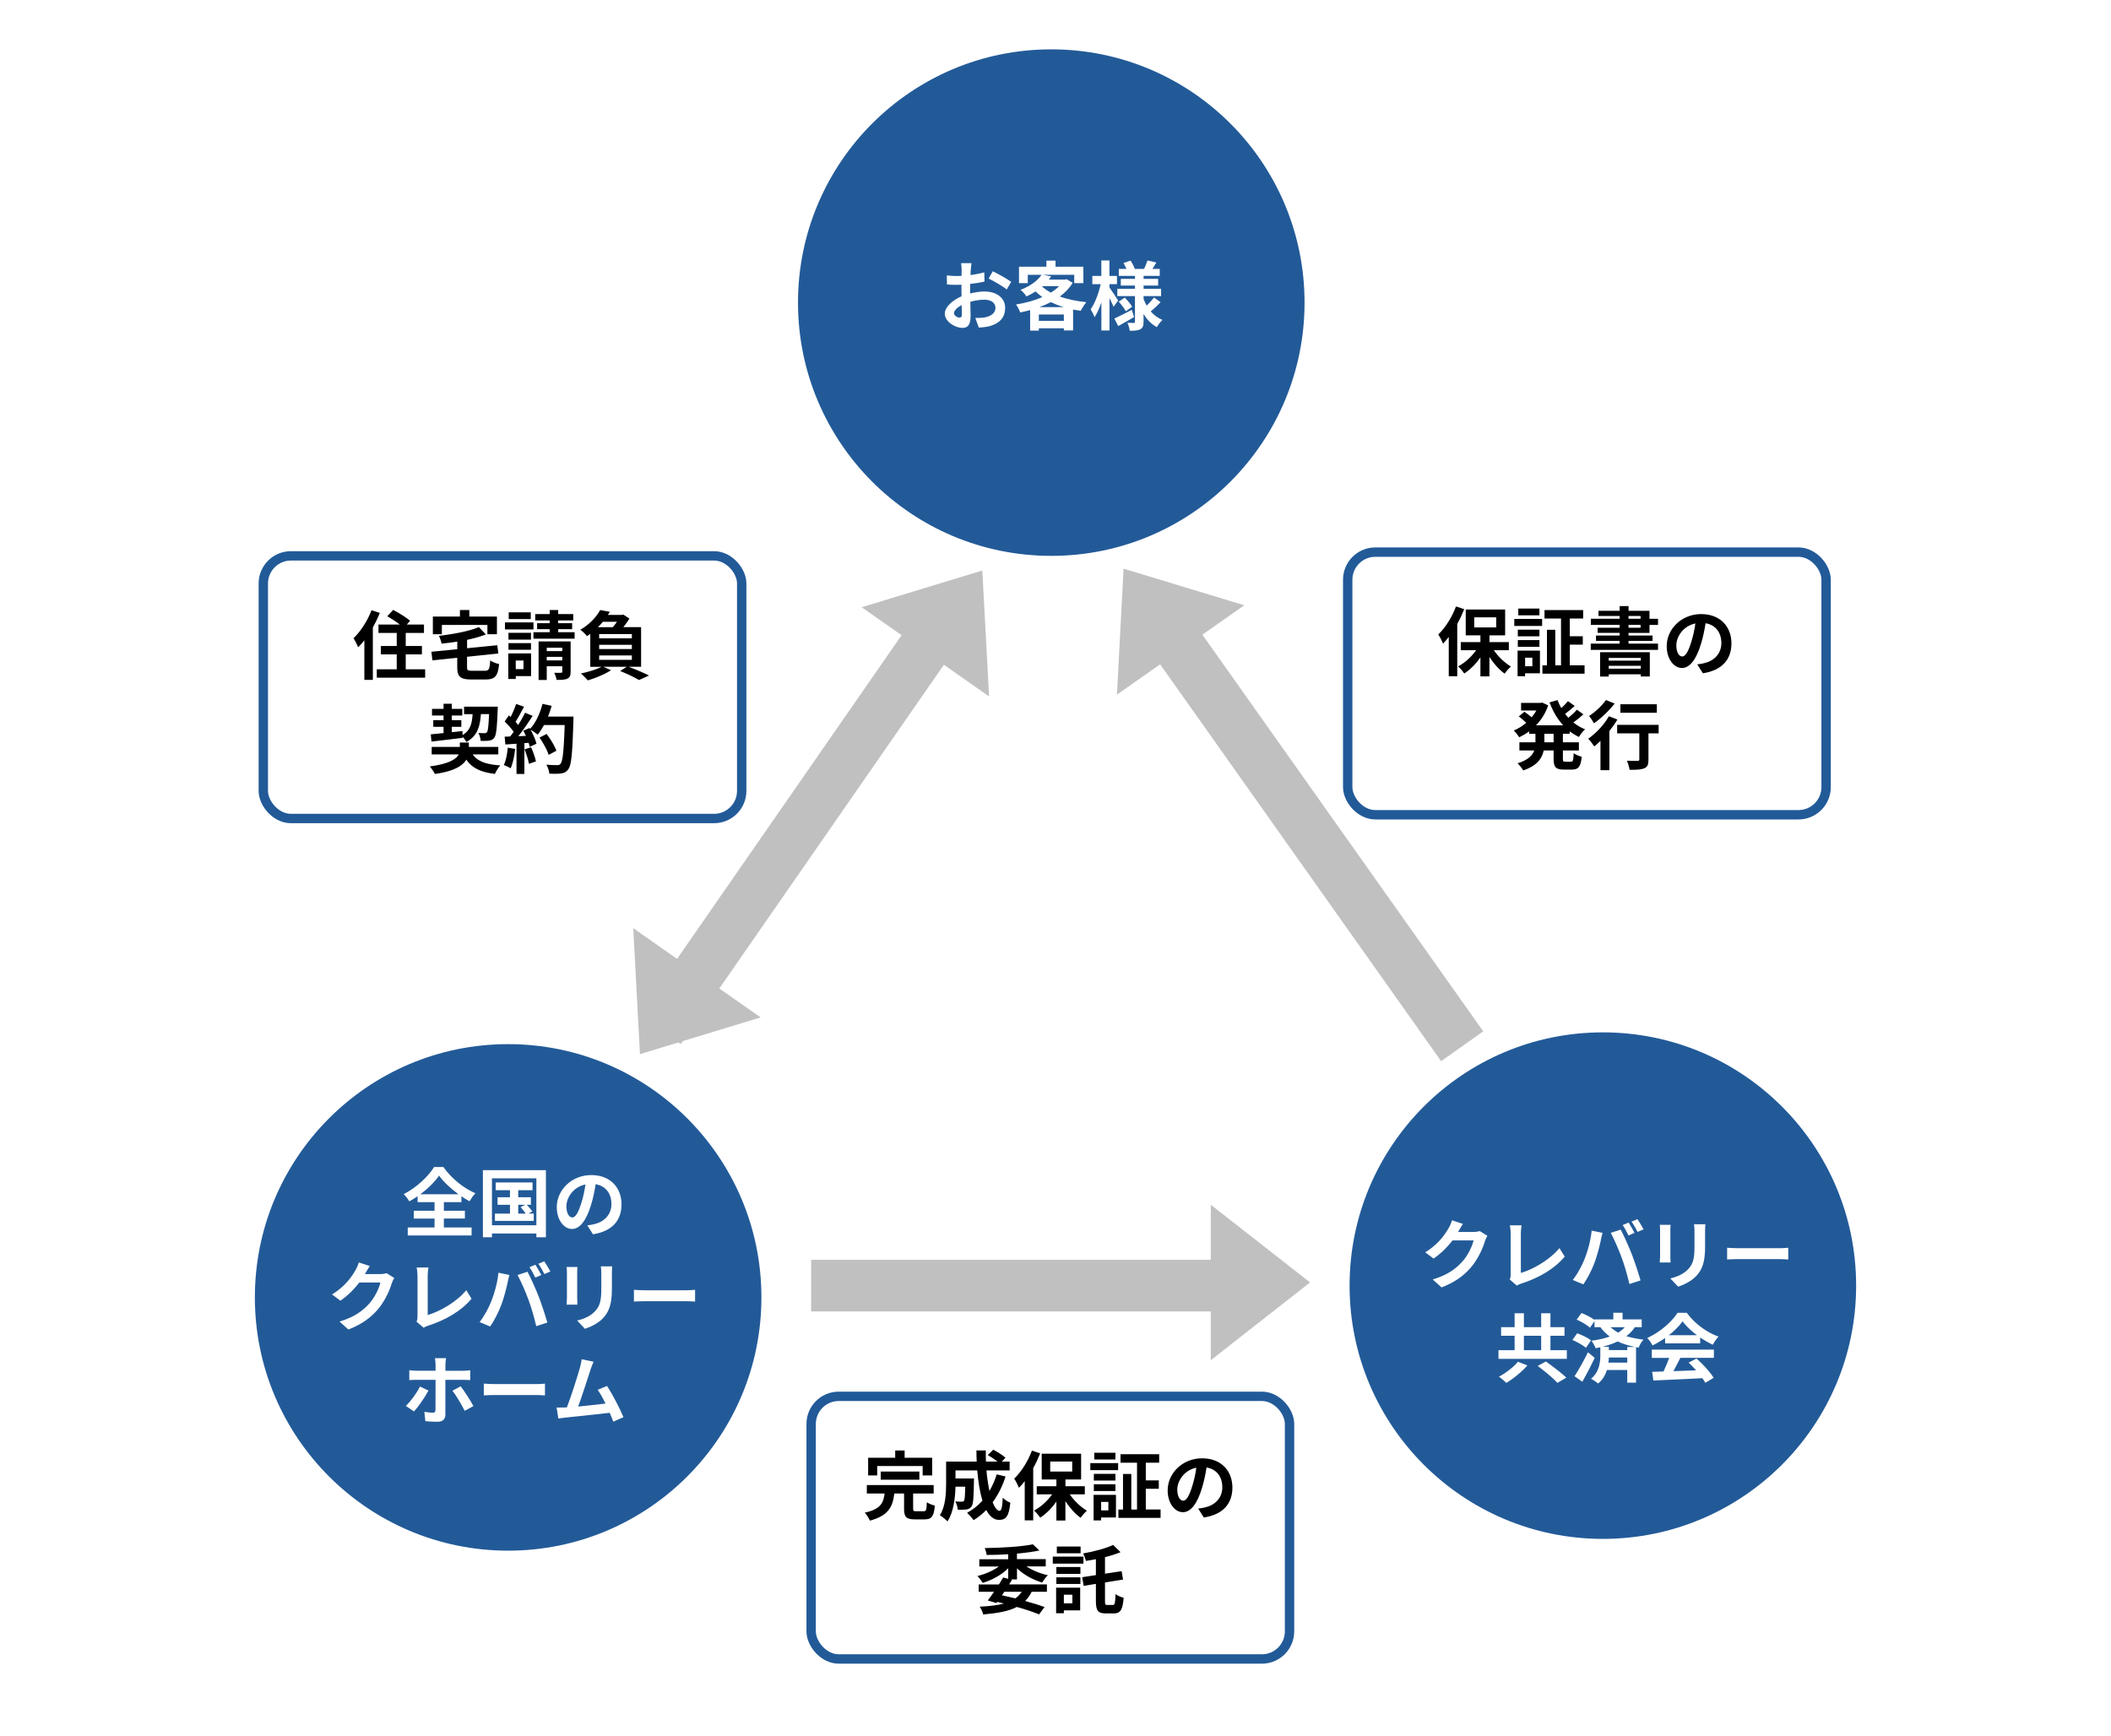
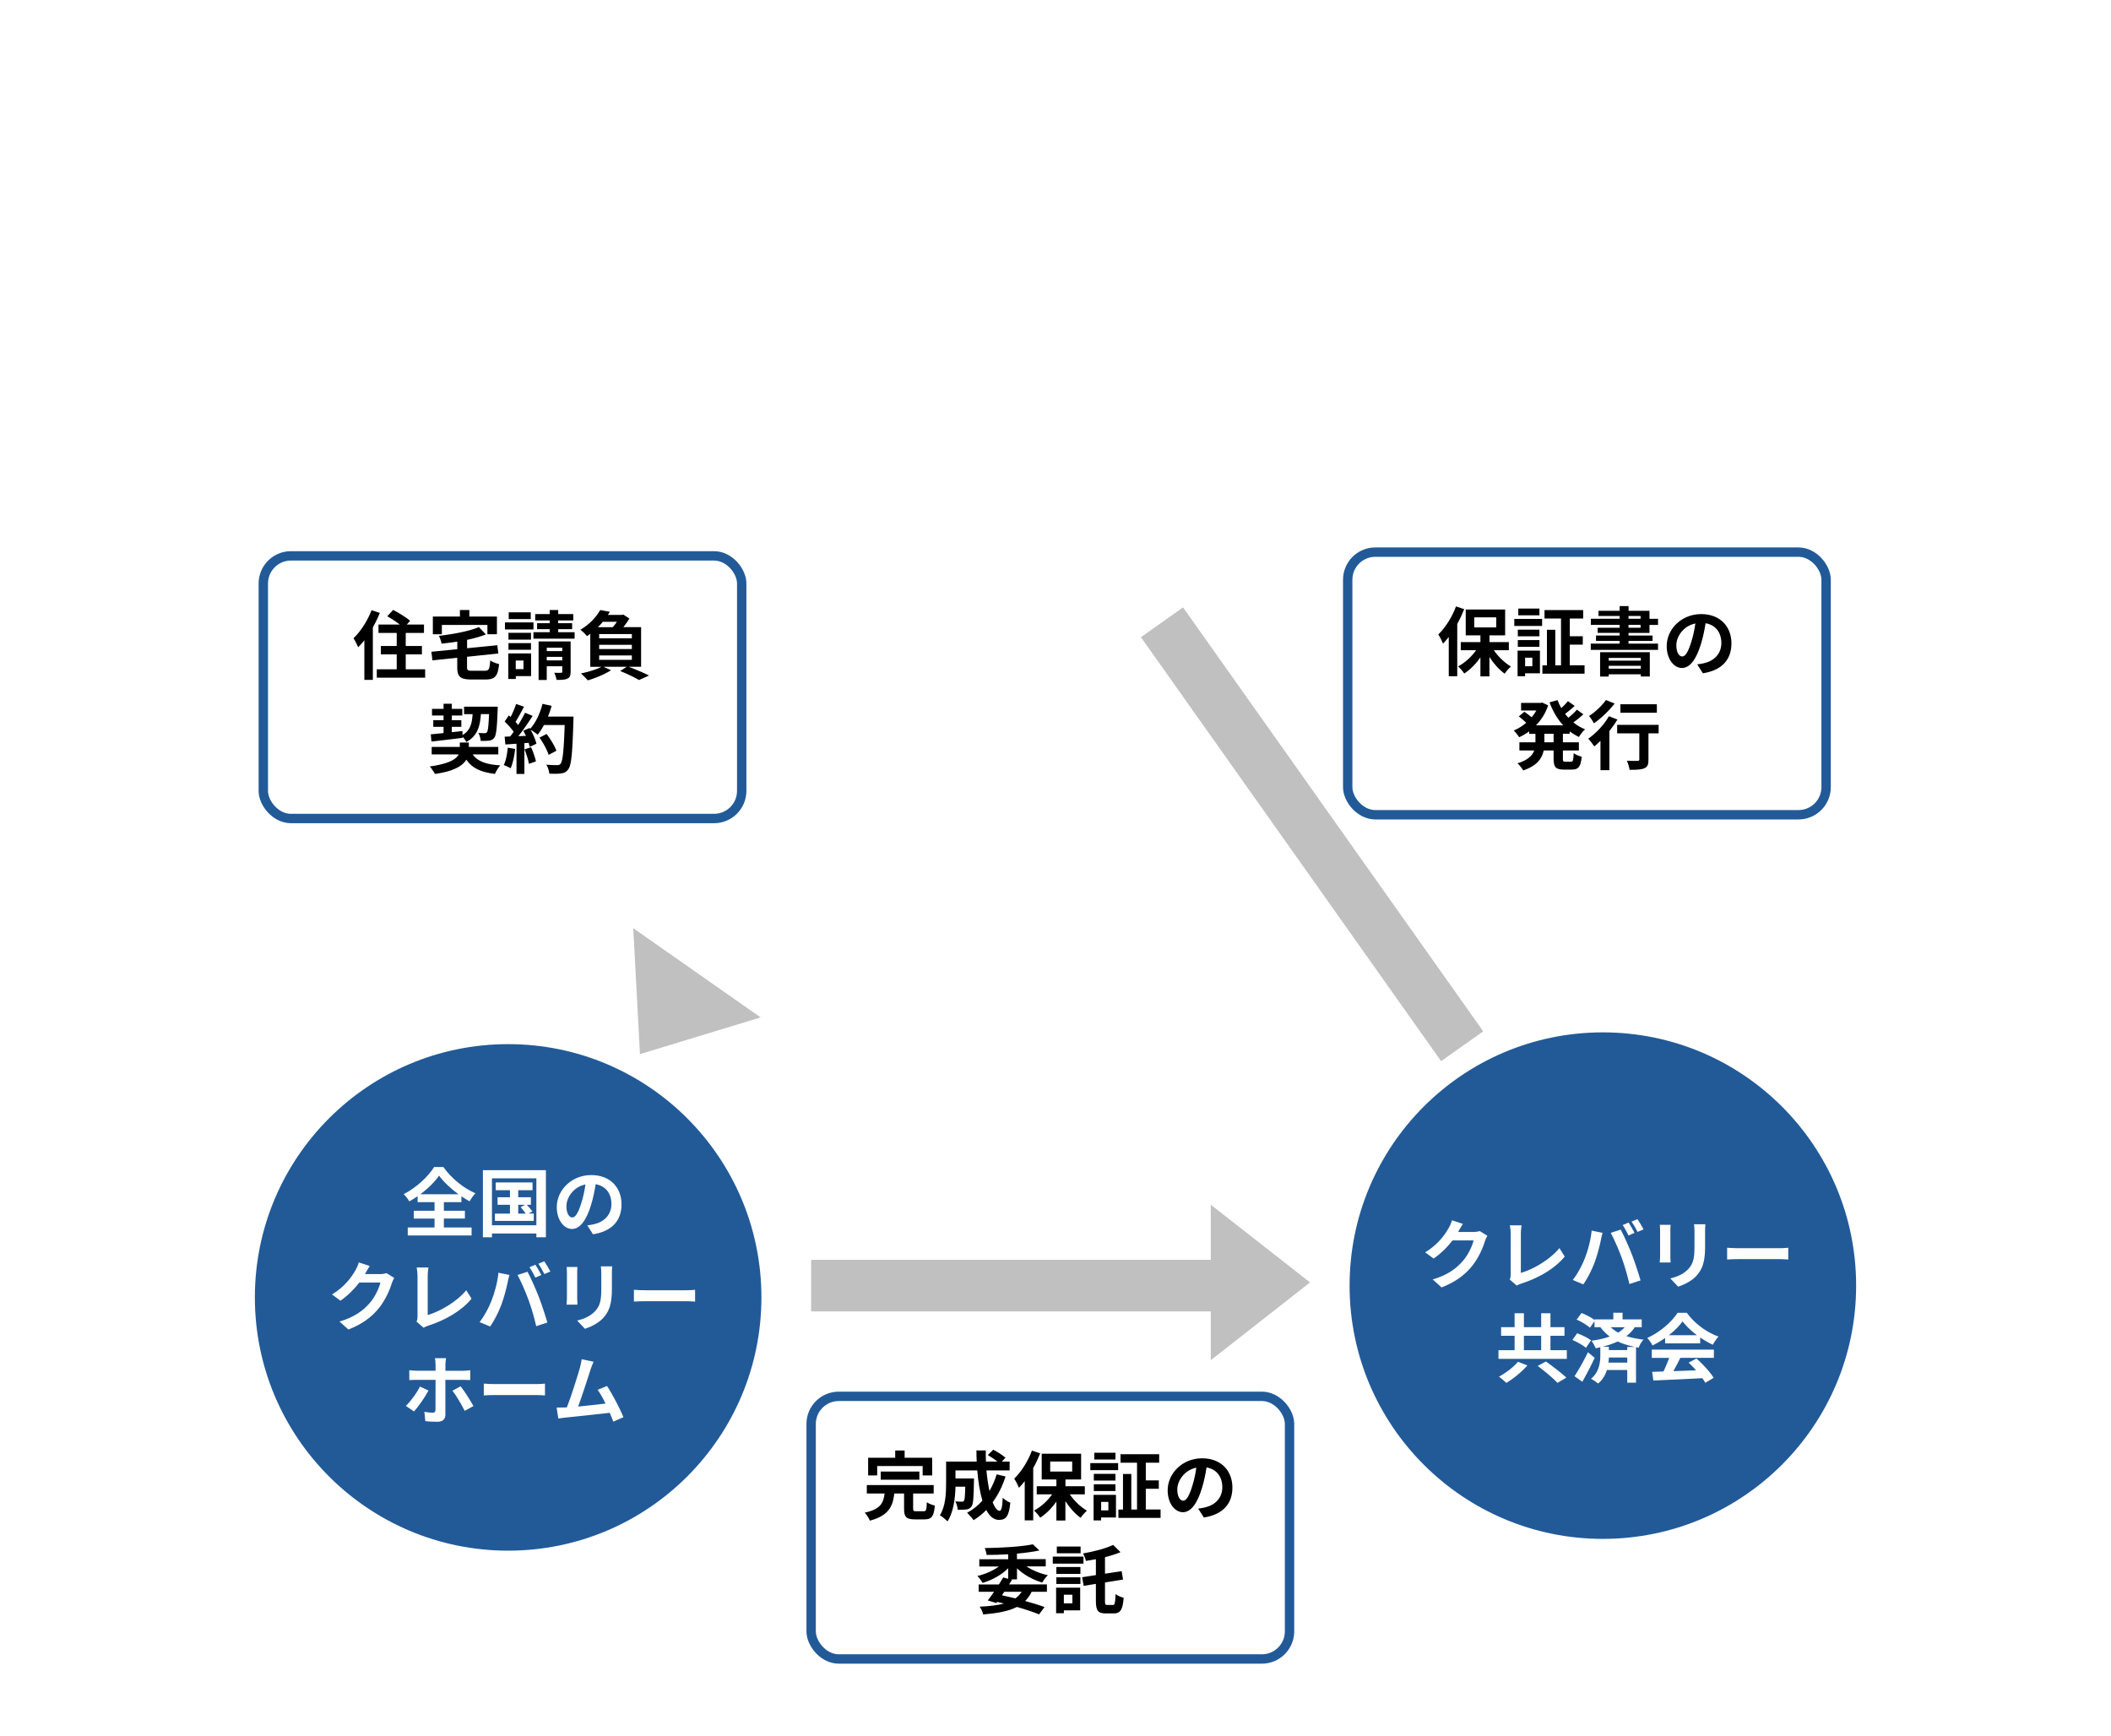
<svg xmlns="http://www.w3.org/2000/svg" id="b" viewBox="0 0 450 370">
  <defs>
    <style>.d{fill:#fff}.e{fill:silver}.f{fill:#225a98}.g,.h{stroke:#225a98;stroke-width:2px;fill:none;stroke-miterlimit:10}.h{stroke:silver;stroke-width:11px}</style>
  </defs>
  <g id="c">
    <path class="d" d="M0 0H450V370H0z" />
    <circle class="f" cx="108.32" cy="276.58" r="53.99" />
    <path class="d" d="M94.61 261.67h5.92v1.71H86.92v-1.71h5.71v-1.9H88.2v-1.66h4.43v-1.84h-3.61v-1.26c-.58.4-1.17.77-1.77 1.1-.24-.45-.77-1.14-1.2-1.54 2.73-1.38 5.31-3.84 6.49-5.79h1.97c1.71 2.43 4.32 4.53 6.84 5.6-.5.51-.91 1.12-1.26 1.71-.58-.32-1.15-.67-1.73-1.07v1.25h-3.74v1.84h4.48v1.66h-4.48v1.9zm3.12-7.08c-1.66-1.22-3.2-2.67-4.13-3.97-.91 1.3-2.33 2.73-4 3.97h8.12zm18.64-5.14v14.31h-2.03v-.8h-9.47v.8h-1.93v-14.31h13.43zm-2.03 11.75v-10.01h-9.47v10.01h9.47zm-.56-2.48v1.55h-8.28v-1.55h3.21v-1.89h-2.64v-1.6h2.64v-1.5h-3.04v-1.66h7.85v1.66h-3.05v1.5h2.7v1.6h-.88c.43.45.94 1.04 1.2 1.42l-.83.46h1.12zm-3.31 0h1.6c-.27-.43-.72-.98-1.09-1.39l.98-.5h-1.49v1.89zm15.93 4.4l-1.2-1.9c.61-.06 1.05-.16 1.49-.26 2.05-.48 3.65-1.95 3.65-4.29 0-2.21-1.2-3.85-3.36-4.22-.22 1.36-.5 2.83-.96 4.33-.96 3.23-2.33 5.21-4.08 5.21s-3.25-1.95-3.25-4.65c0-3.69 3.2-6.84 7.34-6.84s6.46 2.75 6.46 6.24-2.06 5.76-6.09 6.38zm-4.4-3.58c.67 0 1.29-1.01 1.95-3.17.37-1.18.67-2.54.85-3.87-2.64.54-4.06 2.88-4.06 4.64 0 1.62.64 2.4 1.26 2.4zm-44.14 11.99s-.03.05-.05.08h3.21c.5 0 1.02-.08 1.39-.19l1.63 1.01c-.18.3-.4.75-.53 1.15-.43 1.42-1.34 3.55-2.78 5.34-1.52 1.85-3.46 3.33-6.46 4.51l-1.89-1.7c3.28-.98 5.05-2.37 6.44-3.95 1.09-1.25 2.01-3.17 2.27-4.37H76.6c-1.07 1.39-2.46 2.8-4.03 3.87l-1.79-1.33c2.8-1.71 4.19-3.77 4.99-5.15.24-.4.58-1.14.72-1.68l2.33.77c-.37.56-.78 1.28-.98 1.63zM89 280.69v-8.67c0-.61-.08-1.36-.18-1.82h2.51c-.1.62-.16 1.2-.16 1.82v8.32c2.61-.75 6.17-2.8 8.22-5.29l1.13 1.81c-2.19 2.62-5.5 4.53-9.27 5.76-.22.08-.58.19-.94.43l-1.52-1.31c.19-.4.21-.67.21-1.04zm17.26-9.37l2.33.48c-.14.46-.32 1.25-.38 1.6-.22 1.12-.8 3.33-1.36 4.81-.58 1.55-1.52 3.37-2.37 4.57l-2.24-.94c1.01-1.31 1.95-3.04 2.49-4.45.72-1.79 1.33-4.05 1.52-6.08zm4.06.48l2.13-.69c.66 1.23 1.76 3.69 2.37 5.25.56 1.44 1.41 4 1.86 5.58l-2.37.77c-.45-1.9-1.02-3.92-1.66-5.64-.61-1.68-1.65-4.05-2.32-5.26zm5.08 0l-1.28.56c-.34-.66-.82-1.62-1.25-2.22l1.26-.53c.4.59.96 1.6 1.26 2.19zm1.92-.74l-1.28.54c-.32-.66-.85-1.6-1.28-2.19l1.26-.53c.42.61 1.01 1.62 1.29 2.17zm5.72.26v5.41c0 .4.02 1.02.05 1.39h-2.32c.02-.3.08-.93.08-1.41v-5.39c0-.3-.02-.86-.06-1.23h2.3c-.03.37-.05.72-.05 1.23zm7.4.24v3.17c0 3.44-.67 4.93-1.86 6.24-1.06 1.15-2.72 1.93-3.89 2.3l-1.66-1.76c1.58-.37 2.88-.98 3.84-2.01 1.1-1.2 1.31-2.4 1.31-4.89v-3.04c0-.64-.03-1.15-.1-1.6h2.41c-.03.45-.06.96-.06 1.6zm7.27 3.5h8.59c.75 0 1.46-.06 1.87-.1v2.51c-.38-.02-1.2-.08-1.87-.08h-8.59c-.91 0-1.98.03-2.58.08v-2.51c.58.05 1.74.1 2.58.1zm-49.46 25.83l-1.74-1.18c1.07-1.01 2.35-2.77 3.01-4.13l1.82.85c-.74 1.42-2.22 3.52-3.09 4.46zm6.7-9.95v1.28h3.71c.46 0 1.15-.05 1.58-.11v2.09c-.5-.03-1.12-.05-1.57-.05h-3.73v7.44c0 .93-.54 1.5-1.68 1.5-.85 0-1.79-.03-2.59-.14l-.21-1.98c.69.13 1.39.19 1.79.19s.56-.16.58-.58c.02-.59.02-5.66.02-6.41v-.02h-4.06c-.48 0-1.09.02-1.54.06v-2.11c.48.05 1.04.11 1.54.11h4.06v-1.28c0-.42-.08-1.12-.13-1.39h2.37c-.05.22-.14.99-.14 1.39zm5.98 8.8l-1.87 1.02c-.69-1.36-1.82-3.29-2.61-4.29l1.74-.94c.82 1.02 2.09 3.04 2.73 4.21zm4.78-4.68h8.59c.75 0 1.46-.06 1.87-.1v2.51c-.38-.02-1.2-.08-1.87-.08h-8.59c-.91 0-1.98.03-2.58.08v-2.51c.58.05 1.74.1 2.58.1zm20.14-2.98c-.51 1.57-1.81 5.63-2.61 7.77 1.95-.19 4.22-.45 5.84-.64-.56-1.15-1.15-2.22-1.68-2.93l2-.82c1.14 1.73 2.77 4.86 3.5 6.65l-2.16.96c-.21-.54-.46-1.2-.77-1.89-2.59.3-7.44.82-9.45 1.02-.4.05-.99.13-1.5.19l-.37-2.33c.54 0 1.23 0 1.76-.02.13 0 .29-.02.43-.02.93-2.37 2.3-6.75 2.77-8.41.22-.82.32-1.31.38-1.85l2.54.53c-.21.48-.45 1.07-.69 1.78z" />
-     <circle class="f" cx="224.1" cy="64.51" r="53.99" />
-     <path class="d" d="M206.93 57.49c-.02.35-.03.74-.05 1.14 1.06-.13 2.11-.34 2.94-.58l.05 1.98c-.91.21-2.01.37-3.05.5-.02.48-.02.98-.02 1.44v.59c1.09-.27 2.19-.42 3.07-.42 2.46 0 4.4 1.28 4.4 3.49 0 1.89-.99 3.31-3.53 3.95-.74.16-1.44.21-2.09.26l-.74-2.06c.72 0 1.41-.02 1.97-.11 1.3-.24 2.32-.88 2.32-2.05 0-1.09-.96-1.73-2.35-1.73-.99 0-2.03.16-3.01.45.03 1.26.06 2.51.06 3.05 0 1.98-.7 2.51-1.76 2.51-1.55 0-3.74-1.34-3.74-3.04 0-1.39 1.6-2.85 3.57-3.69-.02-.38-.02-.77-.02-1.14v-1.34c-.3.02-.59.03-.85.03-1.07 0-1.7-.02-2.24-.08l-.03-1.93c.94.11 1.63.13 2.21.13.29 0 .61-.02.93-.03.02-.56.02-1.02.02-1.3 0-.34-.06-1.12-.11-1.41h2.21c-.05.29-.11.98-.14 1.39zm-2.4 10.22c.29 0 .51-.13.51-.67 0-.4-.02-1.14-.05-2-.98.53-1.63 1.18-1.63 1.74 0 .5.75.93 1.17.93zm11.03-7.63l-.96 1.63c-.77-.66-2.86-1.85-3.85-2.33l.88-1.55c1.23.59 3.09 1.65 3.93 2.25zm13.11.2c-.69 1.15-1.63 2.11-2.75 2.94 1.66.59 3.6.99 5.66 1.2-.4.45-.94 1.3-1.2 1.84-.56-.08-1.1-.18-1.63-.27v4.45h-1.97v-.46h-5.33v.5h-1.86v-4.37c-.7.19-1.41.35-2.13.5-.16-.51-.56-1.3-.88-1.7 1.95-.3 3.92-.83 5.61-1.58-.51-.37-.99-.77-1.44-1.2-.59.38-1.23.74-1.95 1.07-.26-.45-.85-1.12-1.26-1.41 2.22-.85 3.69-2.03 4.49-3.21h-2.94v1.78h-1.87v-3.5h5.84v-1.3h1.95v1.3h5.93v3.5h-1.95v-1.78h-6.68l1.77.35c-.16.22-.33.45-.51.67h3.49l.32-.08 1.28.77zm-1.89 8.12v-1.36h-5.33v1.36h5.33zm-.03-2.93c-.98-.29-1.89-.66-2.73-1.07-.77.4-1.6.77-2.46 1.07h5.2zm-4.61-4.4c.53.48 1.15.93 1.87 1.31.67-.42 1.28-.88 1.76-1.38h-3.55l-.08.06zm15.25 4.36c-.19-.46-.53-1.18-.88-1.87v6.89h-1.73v-5.98c-.42 1.23-.91 2.35-1.46 3.15-.18-.53-.56-1.25-.83-1.68.9-1.25 1.74-3.47 2.14-5.36h-1.78v-1.76h1.92v-3.29h1.73v3.29h1.6v1.76h-1.6v.7c.43.59 1.58 2.35 1.85 2.78l-.98 1.36zm4.37 2.16c-1.12.66-2.37 1.36-3.39 1.92l-.82-1.6c.94-.43 2.35-1.15 3.71-1.85l.5 1.54zm5.65-3.17c-.67.7-1.49 1.46-2.11 1.97.69.78 1.52 1.41 2.5 1.81-.4.35-.93 1.06-1.2 1.54-1.17-.64-2.11-1.62-2.83-2.81v1.66c0 .86-.16 1.31-.67 1.6-.53.27-1.28.32-2.27.32-.06-.5-.27-1.23-.51-1.7.54.03 1.17.03 1.36.03s.26-.08.26-.27v-5.45h-3.76v-1.55h3.76v-.7h-3.02v-1.42h3.02v-.64h-3.45v-1.49h1.63c-.16-.42-.4-.86-.62-1.25l1.5-.51c.37.56.75 1.28.91 1.76h1.98c.24-.54.56-1.28.72-1.79l1.89.43c-.29.48-.58.96-.83 1.36h1.55v1.49h-3.44v.64h3.1v1.42h-3.1v.7h3.73v1.55h-3.73v.62c.18.5.4.96.66 1.41.56-.53 1.18-1.2 1.55-1.73l1.44 1.01zm-7.64-.96c.59.58 1.26 1.39 1.58 1.93l-1.36.96c-.29-.56-.94-1.42-1.52-2.05l1.3-.85z" />
    <g>
      <circle class="f" cx="341.68" cy="274.07" r="53.99" />
      <path class="d" d="M310.89 262.55s-.03.05-.05.08h3.21c.5 0 1.02-.08 1.39-.19l1.63 1.01c-.18.3-.4.75-.53 1.15-.43 1.42-1.34 3.55-2.78 5.34-1.52 1.85-3.45 3.33-6.46 4.51l-1.89-1.7c3.28-.98 5.05-2.37 6.44-3.95 1.09-1.25 2.01-3.17 2.27-4.37h-4.49c-1.07 1.39-2.46 2.8-4.03 3.87l-1.79-1.33c2.8-1.71 4.19-3.77 4.99-5.15.24-.4.58-1.14.72-1.68l2.33.77c-.37.56-.78 1.28-.98 1.63zm11.14 9.16v-8.67c0-.61-.08-1.36-.18-1.82h2.51c-.1.62-.16 1.2-.16 1.82v8.32c2.61-.75 6.17-2.8 8.22-5.29l1.13 1.81c-2.19 2.62-5.5 4.53-9.27 5.76-.22.08-.58.19-.94.43l-1.52-1.31c.19-.4.21-.67.21-1.04zm17.26-9.37l2.33.48c-.14.46-.32 1.25-.38 1.6-.22 1.12-.8 3.33-1.36 4.81-.58 1.55-1.52 3.37-2.37 4.57l-2.24-.94c1.01-1.31 1.95-3.04 2.5-4.45.72-1.79 1.33-4.05 1.52-6.08zm4.06.48l2.13-.69c.66 1.23 1.76 3.69 2.37 5.25.56 1.44 1.41 4 1.86 5.58l-2.37.77c-.45-1.9-1.02-3.92-1.66-5.64-.61-1.68-1.65-4.05-2.32-5.26zm5.08 0l-1.28.56c-.34-.66-.82-1.62-1.25-2.22l1.26-.53c.4.59.96 1.6 1.26 2.19zm1.92-.74l-1.28.54c-.32-.66-.85-1.6-1.28-2.19l1.26-.53c.42.61 1.01 1.62 1.29 2.17zm5.72.26v5.41c0 .4.02 1.02.05 1.39h-2.32c.02-.3.08-.93.08-1.41v-5.39c0-.3-.02-.86-.06-1.23h2.3c-.03.37-.05.72-.05 1.23zm7.4.24v3.17c0 3.44-.67 4.93-1.86 6.24-1.06 1.15-2.72 1.93-3.89 2.3l-1.66-1.76c1.58-.37 2.88-.98 3.84-2.01 1.1-1.2 1.31-2.4 1.31-4.89v-3.04c0-.64-.03-1.15-.1-1.6h2.42c-.03.45-.06.96-.06 1.6zm7.27 3.51h8.59c.75 0 1.46-.06 1.87-.1v2.51c-.38-.02-1.2-.08-1.87-.08h-8.59c-.91 0-1.98.03-2.57.08v-2.51c.58.05 1.74.1 2.57.1zM334 287.83v1.85h-14.57v-1.85h3.44v-3.07h-2.88v-1.84h2.88v-2.96h1.98v2.96h3.68v-2.96h1.98v2.96h2.99v1.84h-2.99v3.07H334zm-8.41 3.25c-1.2 1.38-2.96 2.81-4.49 3.73-.42-.42-1.12-1.02-1.57-1.33 1.5-.8 3.2-2.11 4.04-3.18l2.02.78zm-.74-3.25h3.68v-3.07h-3.68v3.07zm4.69 2.41c1.36.98 3.34 2.46 4.35 3.44L332 294.8c-.88-.98-2.78-2.53-4.21-3.61l1.74-.94zm8.53-2.91c-.61-.54-1.87-1.25-2.88-1.68l1.01-1.42c.99.35 2.32.98 2.96 1.52l-1.09 1.58zm1.87 2.13c-.8 1.7-1.74 3.53-2.64 5.1l-1.66-1.18c.8-1.22 1.95-3.23 2.86-5.1l1.44 1.18zm8.54-6.52c-.48.74-1.09 1.36-1.79 1.9 1.14.35 2.35.58 3.66.75-.42.43-.85 1.12-1.02 1.71l-.58-.11v7.56h-1.87v-2.7h-4.33c-.34 1.06-.9 2.09-1.89 2.89-.34-.29-1.06-.8-1.52-1.01 1.79-1.41 2-3.63 2-4.99v-1.74c-.32.08-.66.16-.99.22-.16-.43-.61-1.23-.9-1.6 1.39-.19 2.73-.48 3.9-.9a9.712 9.712 0 0 1-2-2h-1.25v-1.26l-.98 1.39c-.58-.56-1.82-1.3-2.83-1.73l1.04-1.41c.91.35 2.1.96 2.77 1.47v-.11h4.01v-1.42h1.97v1.42h4.08v1.65h-1.49zm.06 4.21c-1.31-.29-2.56-.64-3.69-1.18-.99.46-2.08.83-3.23 1.14h1.34v.7h3.92v-.66h1.66zm-1.66 3.34v-1.1h-3.92c-.02.34-.03.72-.1 1.1h4.01zm-3.53-7.55c.51.46 1.04.85 1.6 1.15a6.36 6.36 0 0 0 1.39-1.15h-2.99zm11.61 2.28c-.85.61-1.78 1.15-2.7 1.6-.22-.46-.72-1.18-1.12-1.6 2.72-1.2 5.26-3.47 6.46-5.36h1.98c1.7 2.35 4.24 4.17 6.76 5.07-.48.5-.9 1.18-1.23 1.74-.88-.42-1.81-.94-2.69-1.55v1.26h-7.47v-1.17zm-2.83 2.49h13.22v1.76h-7.16c-.46.94-.99 1.94-1.47 2.83 1.54-.05 3.18-.11 4.81-.18-.5-.58-1.04-1.15-1.57-1.63l1.68-.88c1.42 1.25 2.91 2.91 3.66 4.11l-1.78 1.07c-.16-.3-.38-.64-.64-.99-3.76.21-7.71.37-10.43.5l-.26-1.85 2.41-.08c.43-.9.88-1.95 1.22-2.89h-3.71v-1.76zm9.61-3.07c-1.23-.93-2.33-1.97-3.07-2.96-.69.98-1.71 2.01-2.93 2.96h6z" />
    </g>
-     <path class="h" d="M202.19 130.65L140.6 219.44" />
    <path class="h" d="M172.91 274.07L265.7 274.07" />
    <path class="h" d="M247.7 132.66L311.69 223.04" />
-     <path class="e" d="M209.4 121.62L183.68 129.45 210.84 148.46 209.4 121.62z" />
    <path class="e" d="M136.42 224.72L162.14 216.89 134.99 197.87 136.42 224.72z" />
-     <path class="e" d="M239.51 121.23L238.1 148.08 265.24 129.03 239.51 121.23z" />
    <path class="e" d="M279.26 273.39L258.1 256.82 258.1 289.97 279.26 273.39z" />
    <rect class="g" x="56.13" y="118.5" width="101.98" height="55.99" rx="5.89" ry="5.89" />
    <g>
      <path d="M80.97 130.65c-.42 1.02-.91 2.08-1.49 3.09v11.19h-1.81v-8.44c-.43.56-.88 1.06-1.33 1.5-.18-.45-.67-1.49-.99-1.93 1.52-1.44 2.99-3.71 3.85-5.98l1.76.58zm9.66 12.03v1.79H80.32v-1.79h4.25v-3.18h-3.38v-1.79h3.38v-2.78h-3.89v-1.79h4.54c-.78-.61-1.82-1.28-2.67-1.76l1.26-1.36c1.18.62 2.81 1.62 3.61 2.32l-.7.8h3.66v1.79h-3.89v2.78h3.45v1.79h-3.45v3.18h4.13zm12.73.31c.86 0 1.01-.34 1.14-2.21.43.34 1.31.66 1.89.78-.26 2.57-.85 3.29-2.86 3.29h-3.09c-2.33 0-2.97-.61-2.97-2.65v-1.98l-5.29.56-.22-1.84 5.52-.54v-1.62c-1.14.18-2.27.32-3.36.43-.06-.48-.34-1.23-.56-1.66 3.12-.37 6.48-.99 8.52-1.87l1.49 1.57c-1.17.46-2.54.85-4 1.15v1.79l6.44-.64.22 1.76-6.67.7v2.16c0 .72.14.82 1.09.82h2.72zm-9.15-7.79h-1.94v-3.76h5.77v-1.39h2.01v1.39h5.88v3.76h-2.03v-1.97h-9.71v1.97zm19.51-1.02h-6.08v-1.5h6.08v1.5zm-.51 9.95h-3.26v.62h-1.6v-5.45h4.86v4.83zm-.02-7.77h-4.8v-1.46h4.8v1.46zm-4.8.74h4.8v1.42h-4.8v-1.42zm4.75-5.12h-4.7v-1.44h4.7v1.44zm-3.2 8.83v1.84h1.65v-1.84h-1.65zm12.55-6.04v1.38h-8.78v-1.38h3.47v-.64h-2.69v-1.28h2.69v-.58h-3.09v-1.36h3.09v-.86h1.81v.86h3.21v1.36h-3.21v.58h2.97v1.28h-2.97v.64h3.5zm-.86 8.44c0 .8-.14 1.22-.69 1.46-.53.26-1.28.27-2.3.27-.06-.46-.29-1.1-.5-1.52.59.02 1.25.02 1.46 0 .21 0 .26-.06.26-.24v-1.15h-3.31v2.93h-1.74v-8.22h6.83v6.48zm-5.08-5.13v.72h3.31v-.72h-3.31zm3.31 2.7v-.75h-3.31v.75h3.31zm14.14 1.36c1.55.59 3.31 1.34 4.35 1.87l-2.14.96c-.88-.53-2.48-1.31-4.01-1.92l1.41-.91h-4.99l1.63.74c-1.31.86-3.34 1.68-4.94 2.16-.34-.38-1.05-1.12-1.49-1.47 1.57-.32 3.31-.85 4.41-1.42h-2.4v-7.04c-.22.18-.46.34-.72.51-.32-.45-.98-1.09-1.41-1.36 2.03-1.18 3.45-2.8 4.24-4.21l2.06.38c-.13.22-.27.43-.42.66h2.97l.3-.08 1.31.85c-.33.58-.8 1.23-1.29 1.84h3.79v8.44h-2.67zm-5.5-9.59c-.32.4-.67.78-1.05 1.15h3.17c.32-.35.62-.77.9-1.15h-3.01zm6.19 2.62h-6.97v.91h6.97v-.91zm0 2.29h-6.97v.9h6.97v-.9zm-6.97 3.2h6.97v-.93h-6.97v.93zm-26.95 20.18c1.04 1.47 2.89 2.14 5.88 2.32-.42.45-.9 1.26-1.15 1.82-3.05-.37-4.88-1.26-6.09-3.04-.78 1.3-2.62 2.48-6.7 3.05-.24-.46-.72-1.17-1.09-1.6 4.09-.56 5.63-1.55 6.16-2.56h-5.76v-1.6h6v-.94h1.92v.94h6.28v1.6h-5.45zm-8.94-4.3c.77-.06 1.7-.16 2.72-.26v-1.33h-2.19v-1.42h2.19v-.99h-2.46v-1.42h2.46v-1.09h1.76v1.09h2.24v1.42h-2.24v.99h2.03v1.42h-2.03v1.14l2.27-.24.02.85c1.63-.96 2.02-2.43 2.14-4.45h-1.82v-1.6h7.18s0 .51-.02.72c-.14 3.84-.3 5.37-.72 5.9-.32.42-.66.56-1.12.62-.4.06-1.07.06-1.78.06-.02-.53-.22-1.26-.5-1.7.58.05 1.09.05 1.33.05.22 0 .35-.03.5-.19.22-.27.35-1.3.46-3.87h-1.74c-.19 2.7-.78 4.69-3.1 5.93a5 5 0 0 0-.8-1.1v.22c-2.35.3-4.83.59-6.64.8l-.14-1.57zm17.98 3.12c-.16 1.5-.5 3.1-.96 4.13-.34-.21-1.04-.54-1.46-.69.46-.94.72-2.37.85-3.71l1.57.27zm12.44-6.92s0 .64-.02.88c-.21 7-.43 9.53-1.1 10.38-.45.61-.86.78-1.54.88-.58.1-1.57.08-2.5.05-.03-.54-.29-1.38-.64-1.92 1.01.1 1.92.1 2.35.1.3 0 .48-.06.67-.27.48-.5.72-2.83.9-8.28h-4.41c-.43.78-.88 1.49-1.36 2.06-.32-.29-1.02-.77-1.5-1.06.56 1.01 1.07 2.19 1.25 2.99l-1.44.67c-.05-.26-.13-.54-.22-.86l-.91.06v6.57h-1.68v-6.44l-2.37.16-.16-1.66 1.18-.05c.24-.3.5-.64.74-.99-.46-.69-1.25-1.55-1.92-2.19l.9-1.31c.13.11.26.22.38.34.45-.88.9-1.95 1.17-2.78l1.68.59c-.58 1.1-1.23 2.33-1.81 3.23.21.22.4.46.56.67.58-.9 1.09-1.82 1.47-2.62l1.62.67c-.9 1.41-2.01 3.04-3.05 4.33l1.62-.06c-.18-.38-.37-.77-.56-1.1l1.34-.59.11.19c1.18-1.26 2.13-3.31 2.64-5.33l1.95.42c-.21.78-.48 1.55-.78 2.29h5.45zm-9.04 6.56c.43.94.85 2.19 1.04 3.01l-1.5.53c-.13-.82-.54-2.11-.94-3.09l1.41-.45zm3.74 1.63c-.3-1.01-1.14-2.54-1.95-3.69l1.52-.77c.83 1.1 1.74 2.57 2.08 3.58l-1.65.88z" />
    </g>
    <rect class="g" x="172.91" y="297.67" width="101.98" height="55.99" rx="5.89" ry="5.89" />
    <g>
      <path d="M196.9 322.17c.53 0 .61-.26.67-1.92.38.29 1.21.59 1.71.72-.21 2.32-.69 2.93-2.21 2.93h-2.05c-1.86 0-2.3-.54-2.3-2.27v-3.25h-2.08c-.32 2.75-1.2 4.73-5.21 5.79-.19-.5-.69-1.28-1.1-1.7 3.42-.74 4-2.11 4.24-4.09h-3.79v-1.79h14.25v1.79h-4.38v3.21c0 .51.1.58.67.58h1.58zm-9.9-7.64h-1.94v-3.77h5.77v-1.54h2.01v1.54h5.87v3.77h-2.03v-2h-9.69v2zm.74.91v-1.73h8.24v1.73h-8.24zm26.61-.67c-.66 2.08-1.6 3.93-2.75 5.49.46 1.15.98 1.82 1.49 1.82.38 0 .58-.8.66-2.8.43.45 1.1.86 1.62 1.07-.3 2.96-.94 3.66-2.43 3.66-1.12 0-2-.8-2.7-2.11-.82.85-1.71 1.57-2.7 2.17-.29-.42-.98-1.2-1.38-1.57 1.23-.67 2.33-1.55 3.26-2.59-.54-1.81-.9-4.05-1.1-6.44h-4.64v1.71h3.95s-.02.5-.02.72c-.05 3.36-.14 4.78-.51 5.25-.3.42-.62.56-1.1.64-.42.06-1.1.06-1.84.05-.03-.56-.24-1.3-.53-1.77.58.05 1.12.06 1.38.06.22 0 .35-.03.48-.19.16-.22.22-.99.27-3.01h-2.08c-.06 2.33-.4 5.45-1.71 7.4-.34-.37-1.18-1.07-1.62-1.3 1.22-1.92 1.33-4.7 1.33-6.78v-4.67h6.52c-.03-.78-.06-1.57-.06-2.37h2c-.02.8 0 1.58.03 2.37h2.45c-.59-.48-1.39-.99-2.05-1.39l1.15-1.14c.88.45 2.05 1.18 2.61 1.71l-.77.82h1.66v1.89h-4.94c.14 1.6.37 3.1.64 4.38.62-1.07 1.15-2.25 1.54-3.55l1.9.46zm7.39-4.96c-.42 1.04-.91 2.13-1.49 3.15v11.15h-1.81v-8.36c-.4.51-.8.99-1.22 1.42-.18-.46-.7-1.49-1.02-1.95 1.49-1.44 2.94-3.71 3.77-5.98l1.76.58zm6.3 8.75c.94 1.39 2.32 2.7 3.66 3.49-.43.37-1.04 1.04-1.34 1.52-1.17-.83-2.33-2.13-3.25-3.55v4.13h-1.92v-4.05c-.98 1.41-2.19 2.62-3.45 3.44-.29-.46-.88-1.15-1.31-1.52 1.44-.75 2.86-2.05 3.85-3.45H221v-1.73h4.19v-1.44h-3.13v-5.5h8.4v5.5h-3.34v1.44h4.13v1.73h-3.2zm-4.17-4.85h4.69v-2.14h-4.69v2.14zm8.55-1.8h5.93v1.5h-5.93v-1.5zm5.47 11.59h-3.17v.62h-1.6v-5.45h4.77v4.83zm-.11-7.88h-4.61v-1.42h4.61v1.42zm-4.61.8h4.61v1.44h-4.61v-1.44zm4.61-5.28h-4.51v-1.44h4.51v1.44zm-3.05 9.03v1.82h1.54v-1.82h-1.54zm12.67 1.63v1.78h-8.99v-1.78h.98v-7.58h1.77v7.58h1.22v-9.98h-3.52v-1.81h8.24v1.81h-2.85v3.77h2.77v1.79h-2.77v4.41h3.15zm9.22 1.7l-1.2-1.9c.61-.06 1.05-.16 1.49-.26 2.05-.48 3.65-1.95 3.65-4.29 0-2.21-1.2-3.85-3.36-4.22-.22 1.36-.5 2.83-.96 4.33-.96 3.23-2.33 5.21-4.08 5.21s-3.25-1.95-3.25-4.65c0-3.69 3.2-6.84 7.34-6.84s6.46 2.75 6.46 6.24-2.06 5.76-6.09 6.38zm-4.4-3.58c.67 0 1.29-1.01 1.95-3.17.37-1.18.67-2.54.85-3.87-2.64.54-4.06 2.88-4.06 4.64 0 1.62.64 2.4 1.26 2.4zm-35.43 16.77h-1.36l.3.08c-.19.32-.4.66-.62.99h8.06v1.57h-3.25c-.38.77-.83 1.42-1.39 1.97 1.6.43 3.04.88 4.14 1.28l-1.17 1.57c-1.23-.5-2.88-1.06-4.73-1.58-1.76.91-4.11 1.33-7.18 1.6-.13-.56-.45-1.23-.75-1.66 2.08-.1 3.79-.29 5.18-.67-.46-.11-.94-.22-1.44-.34l-.18.24-1.84-.56c.4-.51.86-1.15 1.34-1.84h-3.28v-1.57h4.32c.32-.51.64-1.02.91-1.49l1.07.29v-2.25c-1.42 1.41-3.41 2.51-5.44 3.12-.26-.43-.75-1.12-1.13-1.47 1.65-.38 3.33-1.12 4.57-2.02h-4.16v-1.55h6.16v-1.06c-1.57.1-3.13.14-4.61.14-.03-.42-.22-1.07-.4-1.46 3.61-.05 7.88-.3 10.27-.8l1.38 1.31c-1.39.3-3.04.51-4.78.67v1.18h6.14v1.55h-4.11c1.25.83 2.91 1.52 4.56 1.87-.4.37-.94 1.1-1.21 1.57-1.98-.58-3.93-1.66-5.37-3.04v2.35zm-2.7 2.64l-.51.75c.96.21 1.92.43 2.86.66.54-.38.99-.85 1.36-1.41h-3.71zm16.87-5.99h-6.54v-1.5h6.54v1.5zm-.69 9.95h-3.49v.62h-1.65v-5.45h5.13v4.83zm-5.09-9.23h5.13v1.46h-5.13v-1.46zm0 2.19h5.13v1.42h-5.13v-1.42zm5.17-5.12h-5.07v-1.44h5.07v1.44zm-3.57 8.83v1.84h1.82v-1.84h-1.82zm10.46 2.19c.4 0 .5-.45.56-2.32.43.34 1.22.66 1.73.78-.19 2.48-.66 3.34-2.09 3.34h-1.74c-1.63 0-2.09-.59-2.09-2.65v-3.65l-2.61.42-.32-1.84 2.93-.45v-3.39c-.72.14-1.44.26-2.13.37-.08-.45-.37-1.18-.59-1.6 2.32-.4 4.85-1.07 6.4-1.81l1.57 1.54c-.99.42-2.13.77-3.31 1.07v3.52l3.55-.54.3 1.79-3.85.62v3.95c0 .74.06.85.48.85h1.23z" />
    </g>
    <rect class="g" x="287.29" y="117.7" width="101.98" height="55.99" rx="5.89" ry="5.89" />
    <g>
      <path d="M312.13 129.85c-.42 1.04-.91 2.13-1.49 3.15v11.15h-1.81v-8.36c-.4.51-.8.99-1.21 1.42-.18-.46-.7-1.49-1.02-1.95 1.49-1.44 2.94-3.71 3.77-5.98l1.76.58zm6.3 8.75c.94 1.39 2.32 2.7 3.66 3.49-.43.37-1.04 1.04-1.34 1.52-1.17-.83-2.33-2.13-3.25-3.55v4.13h-1.92v-4.05c-.98 1.41-2.19 2.62-3.45 3.44-.29-.46-.88-1.15-1.31-1.52 1.44-.75 2.86-2.05 3.85-3.45h-3.28v-1.73h4.19v-1.44h-3.13v-5.5h8.4v5.5h-3.34v1.44h4.13v1.73h-3.2zm-4.17-4.85h4.69v-2.14h-4.69v2.14zm8.54-1.81h5.93v1.5h-5.93v-1.5zm5.47 11.59h-3.17v.62h-1.6v-5.45h4.77v4.83zm-.11-7.88h-4.61v-1.42h4.61v1.42zm-4.61.8h4.61v1.44h-4.61v-1.44zm4.61-5.28h-4.51v-1.44h4.51v1.44zm-3.05 9.04v1.82h1.54v-1.82h-1.54zm12.67 1.63v1.78h-8.99v-1.78h.97v-7.58h1.78v7.58h1.22v-9.98h-3.52v-1.81h8.24v1.81h-2.85v3.77h2.77v1.79h-2.77v4.41h3.15zm9.37-6.92v.56h5.12v1.15h-5.12v.58h6.29v1.33H339.1v-1.33h6.16v-.58h-5.04v-1.15h5.04v-.56h-4.69v-1.1h4.69v-.61h-6.14v-1.31h6.14v-.59h-4.51v-1.1h4.51v-1.01h1.9v1.01h4.46v1.7h1.82v1.31h-1.82v1.71h-4.46zm-6.06 4.11h10.6v5.18h-1.92v-.46h-6.84v.48h-1.84v-5.2zm1.84 1.22v.58h6.84v-.58h-6.84zm6.84 2.3v-.62h-6.84v.62h6.84zm-2.62-10.65h2.57v-.59h-2.57v.59zm0 1.92h2.57v-.61h-2.57v.61zm15.85 9.71l-1.2-1.9c.61-.06 1.05-.16 1.49-.26 2.05-.48 3.65-1.95 3.65-4.29 0-2.21-1.2-3.85-3.36-4.22-.22 1.36-.5 2.83-.96 4.33-.96 3.23-2.33 5.21-4.08 5.21s-3.25-1.95-3.25-4.65c0-3.69 3.2-6.84 7.34-6.84s6.46 2.75 6.46 6.24-2.06 5.76-6.09 6.38zm-4.4-3.58c.67 0 1.29-1.01 1.95-3.17.37-1.18.67-2.54.85-3.87-2.64.54-4.06 2.88-4.06 4.64 0 1.62.64 2.4 1.26 2.4zm-25.44 16.48v1.81h3.41v1.74h-3.41v1.73c0 .58.06.67.51.67h1.23c.42 0 .5-.32.56-1.82.4.32 1.17.64 1.71.75-.19 2.11-.69 2.75-2.09 2.75h-1.74c-1.73 0-2.16-.56-2.16-2.33v-1.74h-2.11c-.35 1.68-1.41 3.26-4.37 4.25-.24-.43-.82-1.17-1.21-1.52 2.21-.67 3.17-1.66 3.57-2.73h-3.17v-1.74h3.42v-1.81h-1.34v-.53c-.67.5-1.39.91-2.13 1.26-.26-.43-.78-1.09-1.15-1.44.93-.38 1.84-.94 2.65-1.65-.42-.42-1.06-.96-1.58-1.36l1.2-.99c.48.34 1.09.8 1.54 1.18.38-.45.72-.93 1.01-1.44h-3.26v-1.63h4.17l.34-.06 1.26.59c-.56 1.68-1.47 3.1-2.59 4.25h5.79c-1.25-1.34-2.21-3.01-2.91-4.89l1.71-.48c.22.59.48 1.17.8 1.71.53-.48 1.06-1.04 1.42-1.49l1.44 1.02c-.66.59-1.39 1.22-2.05 1.7.22.29.46.56.7.83.66-.53 1.36-1.18 1.81-1.73l1.39.99c-.66.61-1.42 1.23-2.13 1.73.75.61 1.58 1.1 2.49 1.47-.45.37-1.02 1.12-1.31 1.63-.7-.34-1.36-.74-1.97-1.2v.51h-1.46zm-1.98 0h-1.97v1.81h1.97v-1.81zm13.6-3.04c-.48.82-1.07 1.65-1.71 2.45v8.35h-1.9v-6.25c-.45.43-.88.83-1.31 1.18-.27-.38-.91-1.25-1.29-1.65 1.63-1.12 3.37-2.97 4.4-4.78l1.82.7zm-.59-3.41c-1.15 1.5-2.88 3.15-4.4 4.21-.24-.42-.72-1.18-1.06-1.55 1.33-.85 2.85-2.29 3.61-3.41l1.84.75zm9.4 6.36h-2.19v5.61c0 1.02-.19 1.55-.9 1.84-.67.29-1.7.32-3.12.32-.08-.56-.32-1.38-.58-1.94.91.05 1.97.05 2.25.03.29 0 .4-.06.4-.3v-5.56h-4.72v-1.81h8.84v1.81zm-.4-4.4h-7.77v-1.81h7.77v1.81z" />
    </g>
  </g>
</svg>